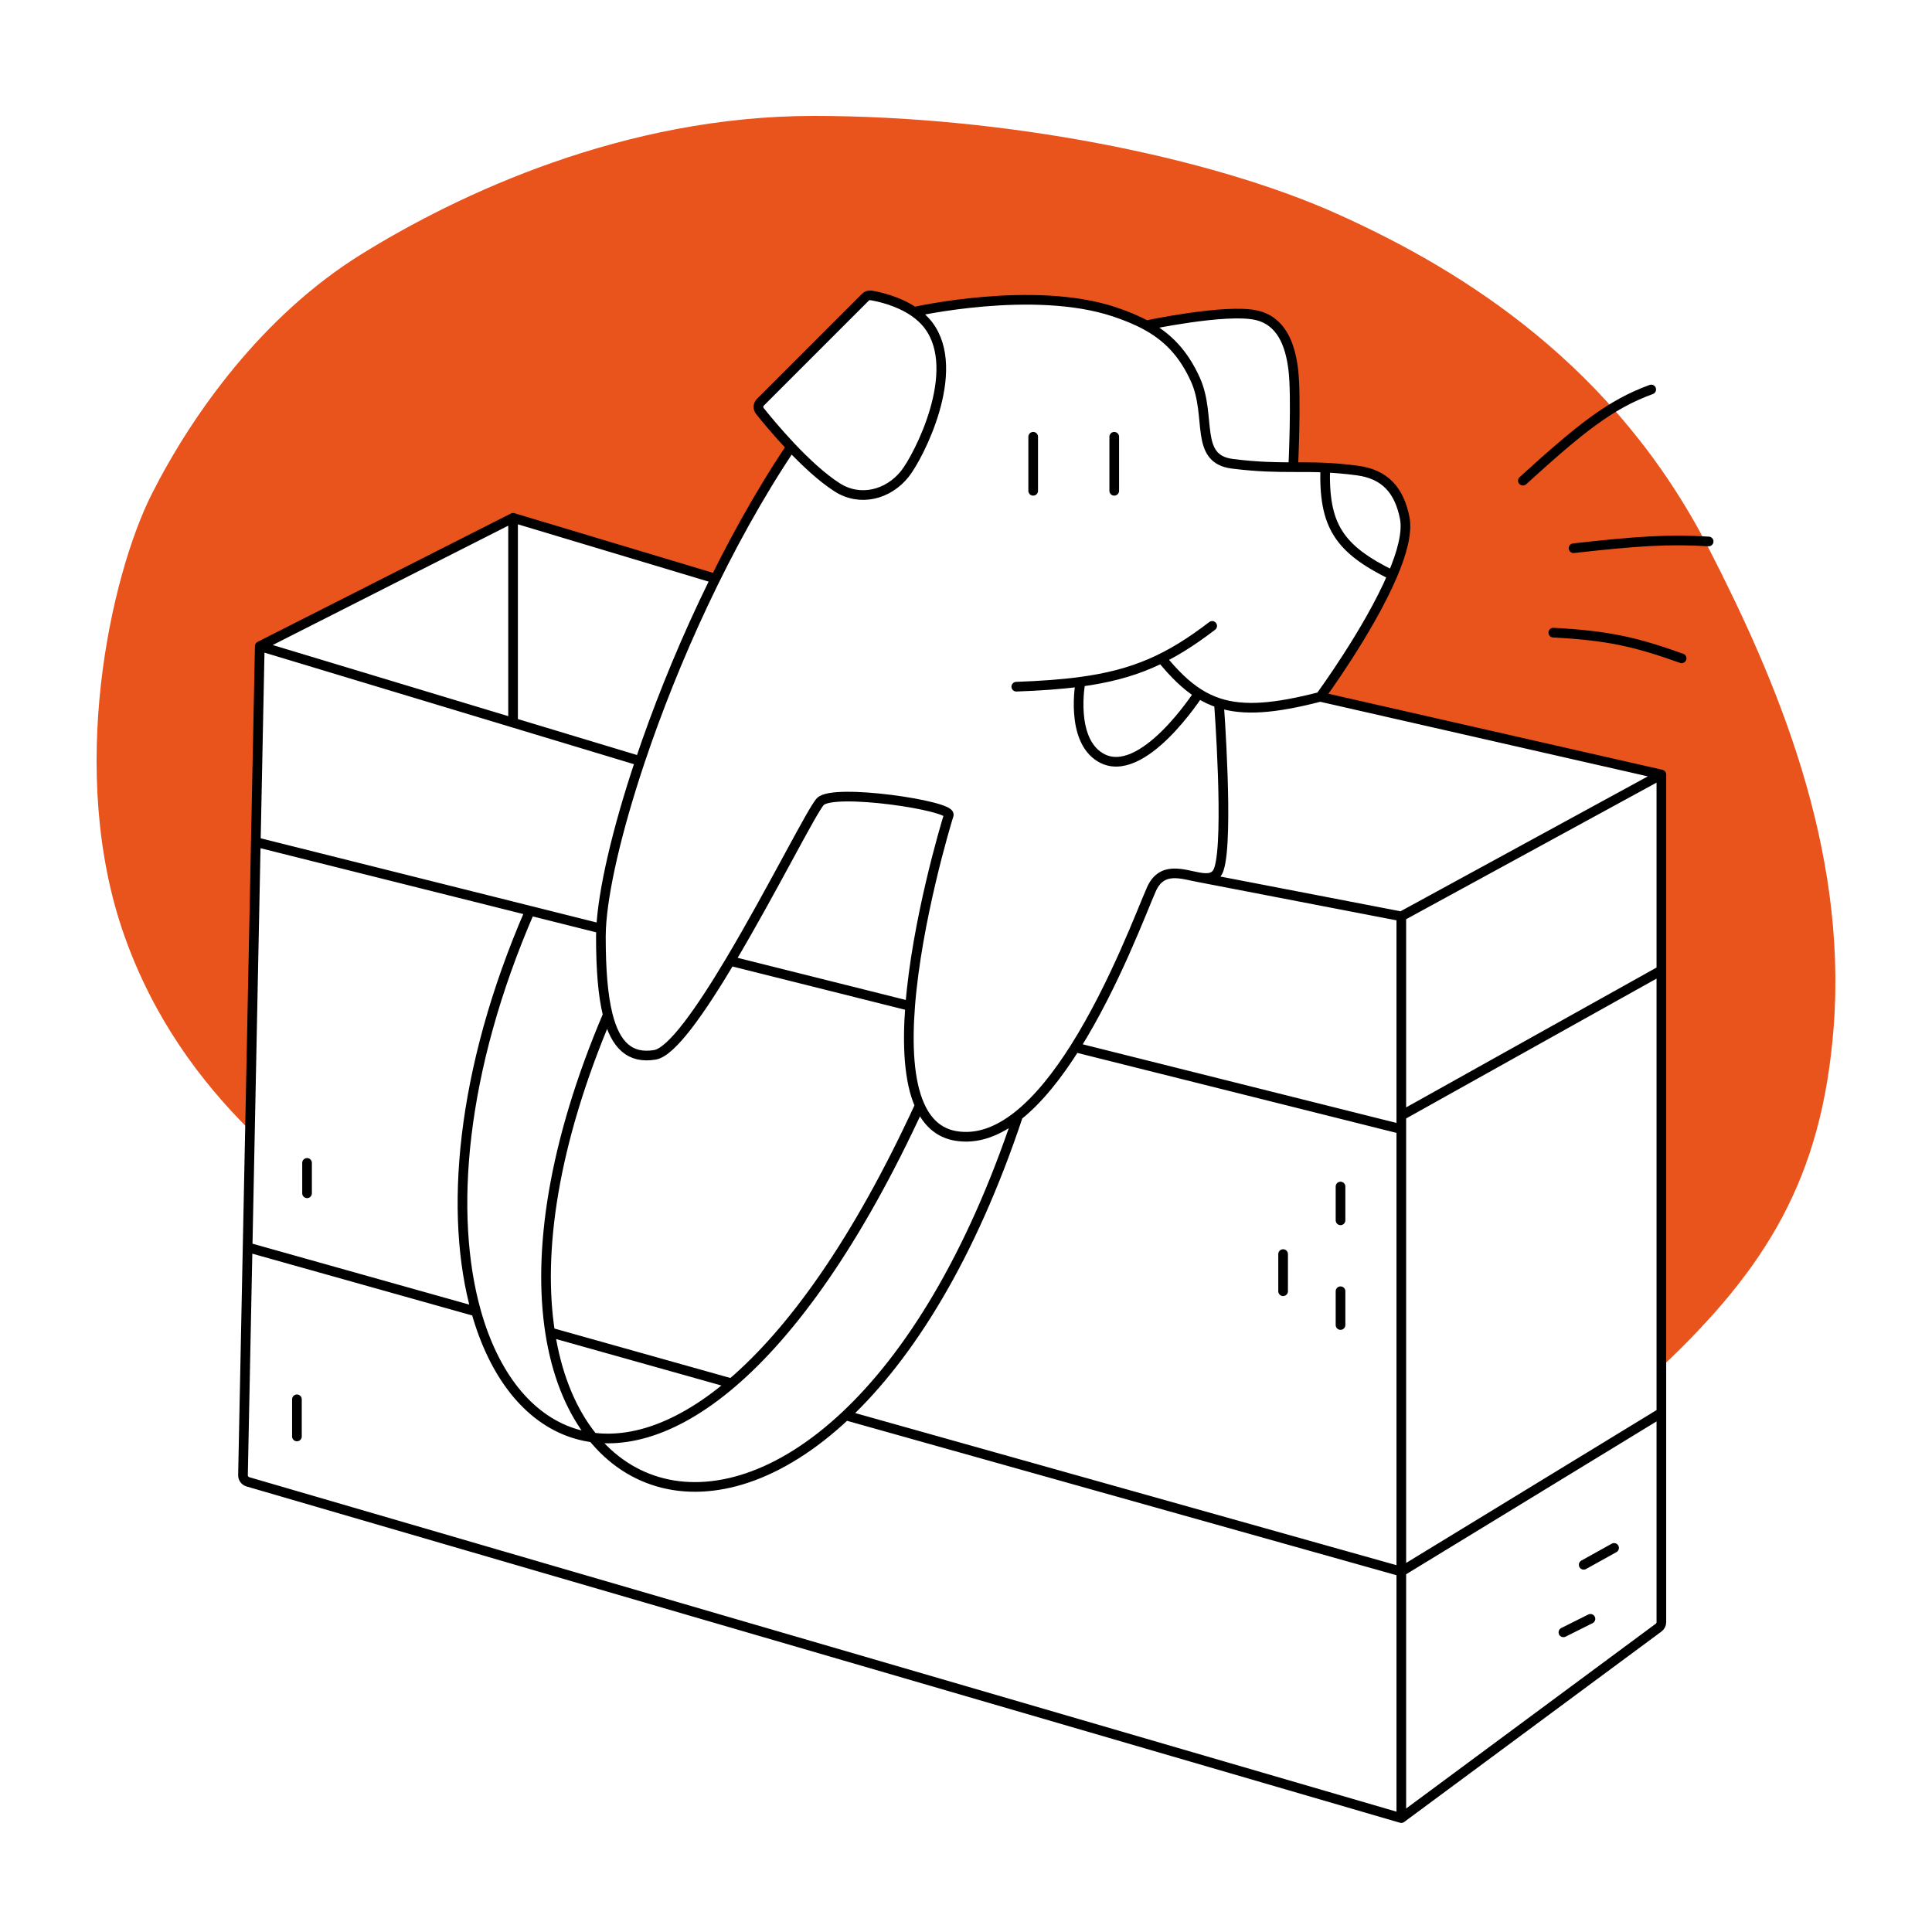
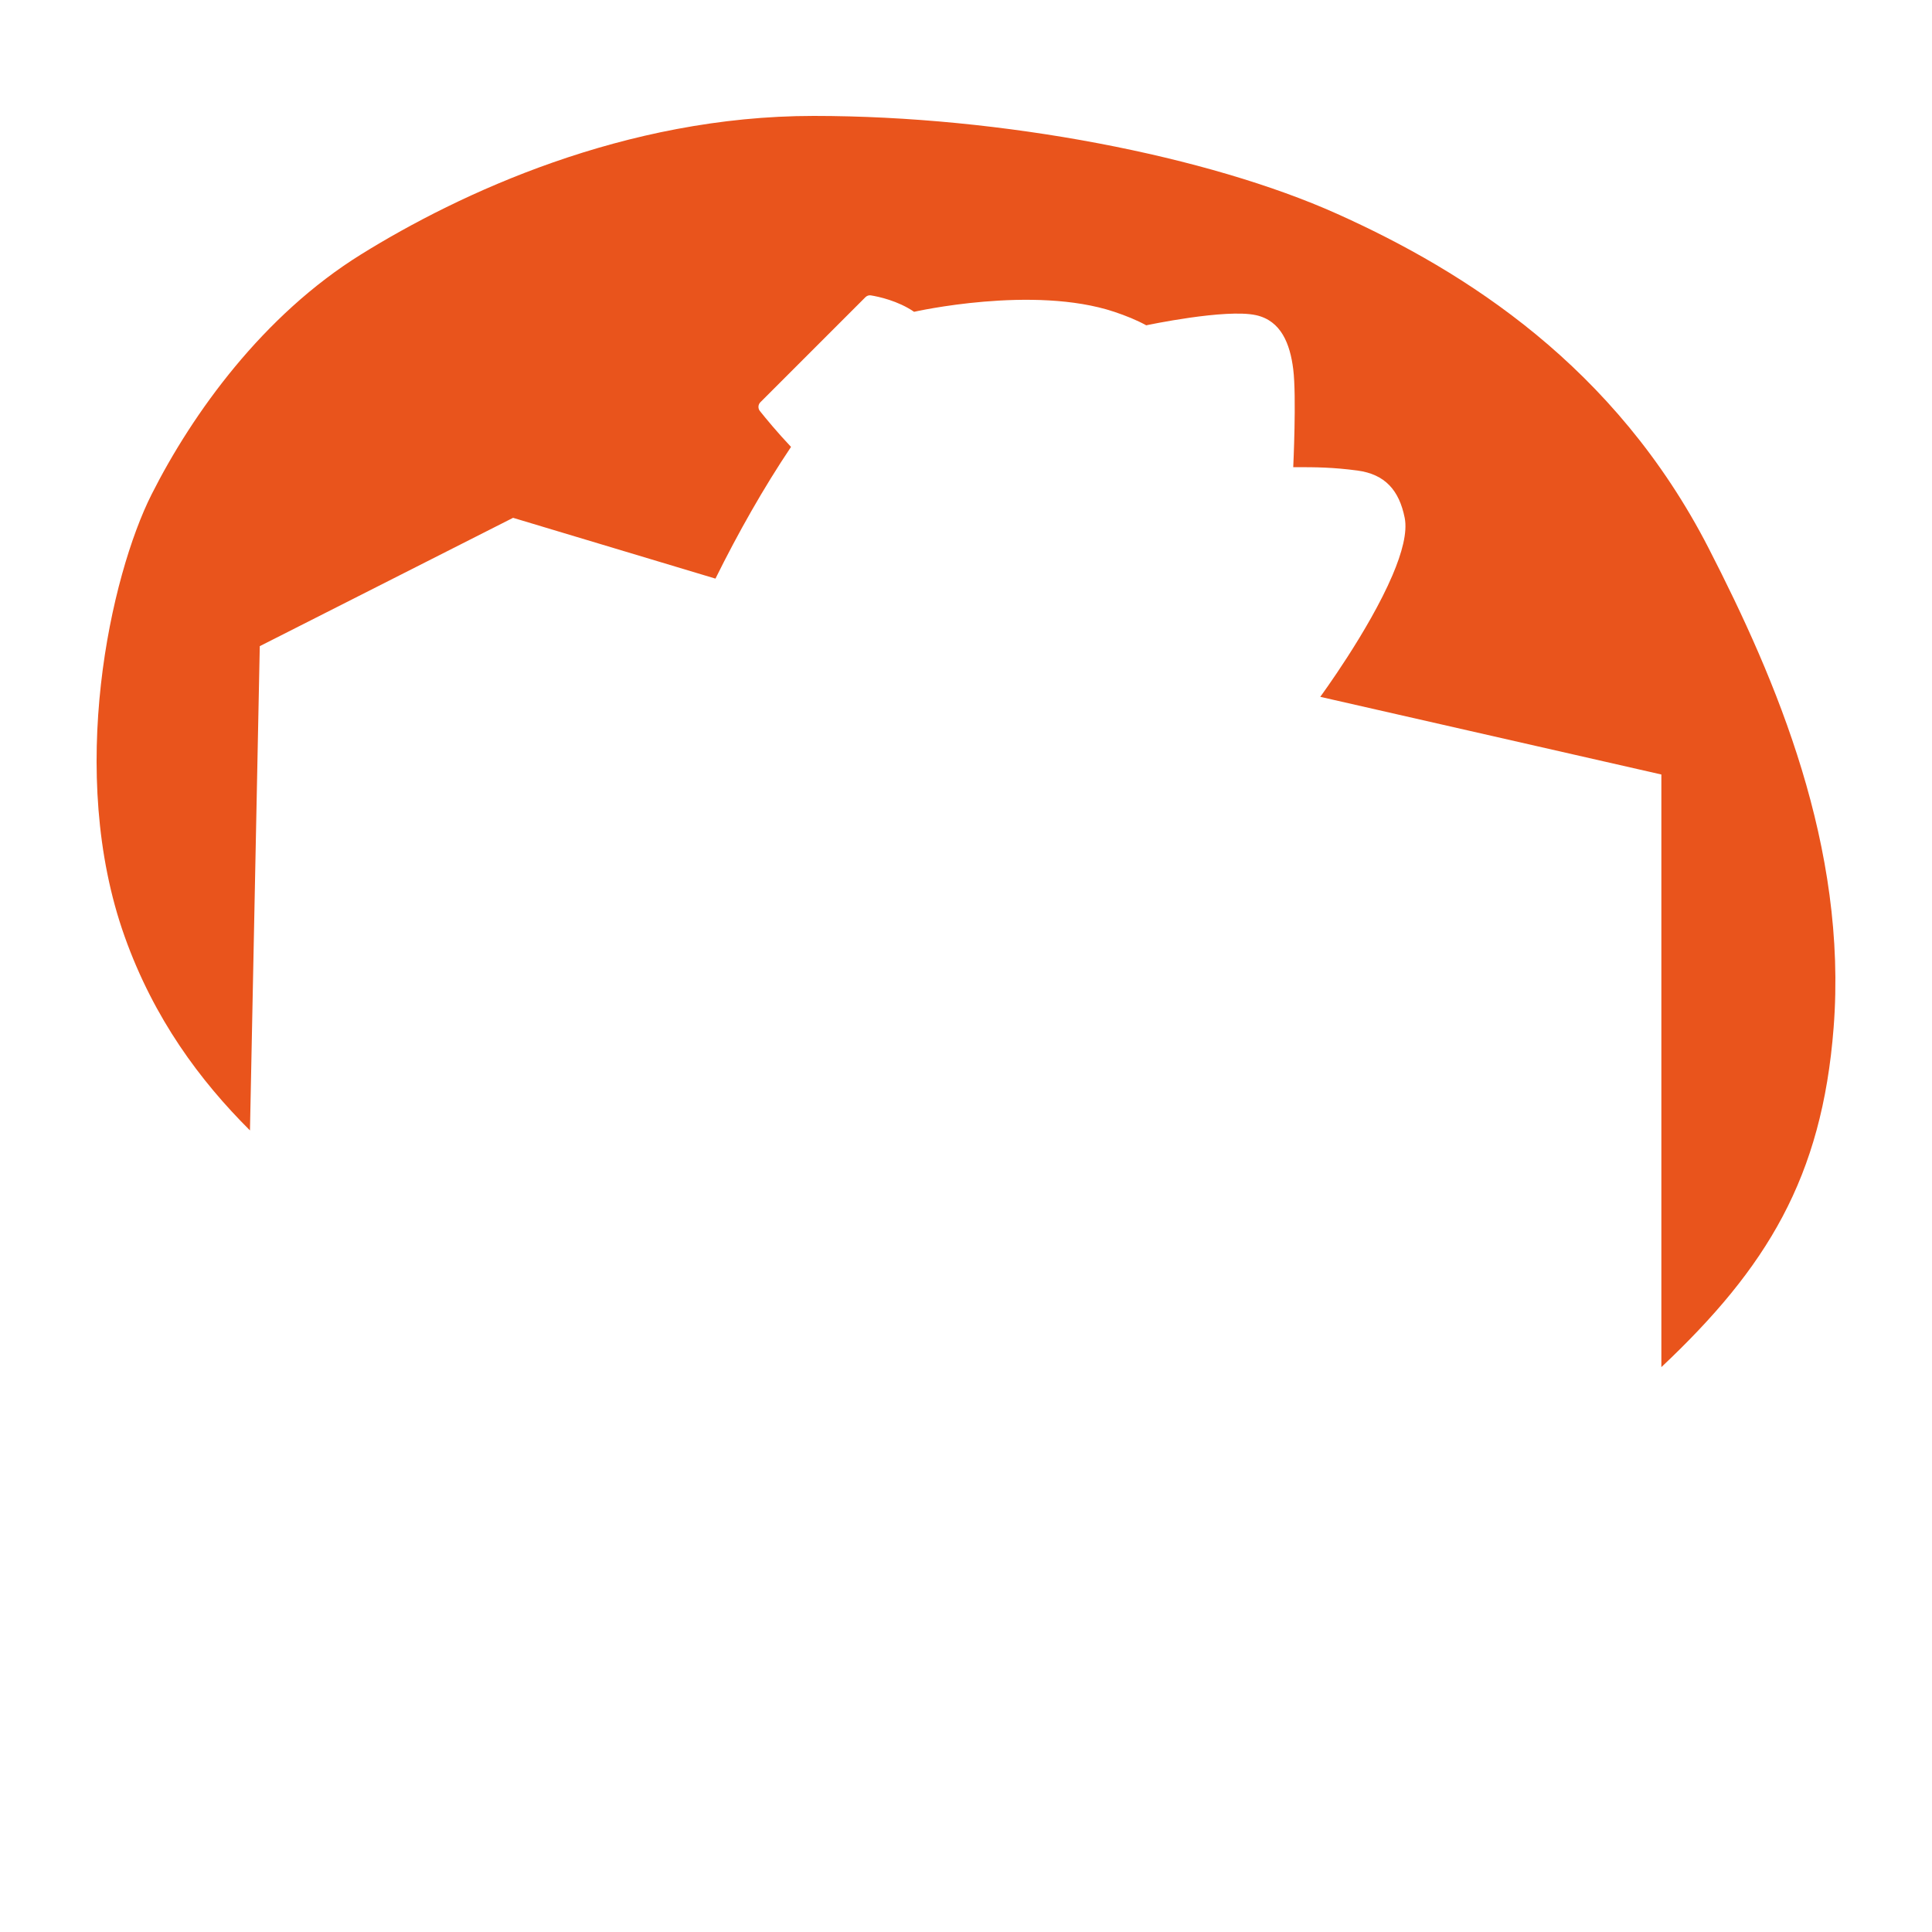
<svg xmlns="http://www.w3.org/2000/svg" width="200" height="200" viewBox="0 0 200 200" fill="none">
  <path fill-rule="evenodd" clip-rule="evenodd" d="M15.704 51.157C11.466 59.548 6.86 80.001 12.907 96.958C15.94 105.465 20.708 111.87 25.877 117.022L26.481 87.168L26.892 66.89L53.114 53.605L74.064 59.898C76.403 55.176 79.028 50.527 81.887 46.263C80.439 44.732 79.243 43.274 78.663 42.548C78.445 42.274 78.471 41.882 78.719 41.635L89.587 30.767C89.737 30.617 89.945 30.543 90.154 30.578C90.936 30.706 92.955 31.131 94.626 32.278C94.626 32.278 106.955 29.481 115.346 32.278C116.581 32.69 117.679 33.14 118.659 33.676C118.659 33.676 126.883 31.928 130.03 32.628C132.618 33.203 133.547 35.591 133.875 38.222C134.225 41.019 133.875 48.361 133.875 48.361C133.978 48.361 134.08 48.361 134.182 48.361C135.157 48.361 136.12 48.361 137.188 48.41C138.177 48.455 139.257 48.542 140.518 48.71C143.389 49.093 144.845 50.765 145.413 53.605C145.712 55.098 145.132 57.244 144.149 59.548C141.681 65.338 136.672 72.135 136.672 72.135L171.984 80.176V100.454V141.524C182.895 131.24 188.608 121.923 189.815 106.397C191.271 87.675 183.88 70.387 176.879 56.752C167.216 37.933 151.706 28.104 138.421 22.139C125.135 16.174 103.808 12 84.229 12C64.651 12 47.519 20.041 37.38 26.334C27.241 32.628 19.941 42.767 15.704 51.157Z" fill="#E9541C" />
-   <path d="M53.113 53.605L26.892 66.891M53.113 53.605L74.064 59.898M53.113 53.605V74.808M26.892 66.891L26.481 87.168M26.892 66.891L53.113 74.808M145.063 188.209L25.658 153.396C25.354 153.308 25.148 153.027 25.154 152.711L25.632 129.123M145.063 188.209L171.701 168.49C171.879 168.358 171.984 168.15 171.984 167.928V146.254M145.063 188.209V162.686M171.984 80.176L136.672 72.135M171.984 80.176L145.063 94.86M171.984 80.176V100.454M136.672 72.135C136.672 72.135 141.68 65.338 144.149 59.548M136.672 72.135C131.933 73.355 128.764 73.614 126.184 72.78M145.063 94.86V115.488M145.063 94.86L124.086 90.814M145.063 115.488L171.984 100.454M145.063 115.488V162.686M171.984 100.454V146.254M145.063 162.686L171.984 146.254M145.063 162.686L87.553 146.524M94.625 32.278C92.954 31.131 90.935 30.706 90.154 30.578C89.945 30.543 89.737 30.617 89.586 30.767L78.719 41.635C78.471 41.882 78.445 42.274 78.663 42.548C79.243 43.274 80.439 44.732 81.886 46.263M94.625 32.278C95.18 32.659 95.697 33.12 96.116 33.676C99.687 38.409 95.067 47.312 93.669 49.06C91.929 51.234 89.026 51.953 86.677 50.458C85.075 49.439 83.352 47.813 81.886 46.263M94.625 32.278C94.625 32.278 106.955 29.481 115.346 32.278C116.58 32.69 117.679 33.14 118.659 33.676M120.24 68.15C121.543 69.746 122.764 70.951 124.086 71.789M125.484 64.793C121.028 68.207 117.425 69.828 111.849 70.579M105.207 71.086C107.738 70.996 109.912 70.84 111.849 70.579M137.188 48.409C138.177 48.455 139.257 48.542 140.518 48.71C143.389 49.093 144.845 50.765 145.413 53.605C145.712 55.098 145.132 57.244 144.149 59.548M137.188 48.409C137.009 54.411 138.59 56.823 144.149 59.548M137.188 48.409C136.008 48.355 134.957 48.361 133.875 48.361M111.849 70.579C111.849 70.579 110.716 76.552 113.947 78.428C118.225 80.912 124.086 71.789 124.086 71.789M124.086 71.789C124.752 72.212 125.444 72.541 126.184 72.78M81.886 46.263C75.142 56.322 69.699 68.521 66.26 78.778M126.184 72.78C126.184 72.78 127.233 86.819 126.184 89.966C125.853 90.959 125.052 90.987 124.086 90.814M124.086 90.814C122.423 90.519 120.273 89.63 119.191 92.063C118.266 94.145 115.371 101.966 111.3 108.425M66.26 78.778C63.839 85.999 62.412 92.256 62.225 96.126M66.26 78.778L53.113 74.808M26.481 87.168L25.632 129.123M26.481 87.168L54.861 94.28M145.063 116.886L111.3 108.425M111.3 108.425C109.532 111.231 107.543 113.779 105.396 115.488M94.219 104.144C94.9 95.367 97.895 85.377 98.214 84.371C98.522 83.401 86.327 81.574 84.929 82.973C84.112 83.79 79.84 92.351 75.591 99.476M94.219 104.144L75.591 99.476M94.219 104.144C93.908 108.153 94.08 111.907 95.209 114.439M75.591 99.476C72.561 104.555 69.543 108.904 67.797 109.195C65.228 109.623 63.708 108.216 62.916 105.054M62.225 96.126C62.21 96.417 62.203 96.694 62.203 96.958C62.203 100.346 62.414 103.052 62.916 105.054M62.225 96.126L54.861 94.28M25.632 129.123L49.286 135.771M54.861 94.28C47.609 110.968 46.486 125.79 49.286 135.771M95.209 114.439C95.966 116.135 97.153 117.282 98.913 117.585C101.178 117.976 103.358 117.111 105.396 115.488M95.209 114.439C88.702 128.582 81.988 137.87 75.734 143.203M62.916 105.054C57.185 118.529 55.673 129.687 56.946 137.923M105.396 115.488C100.492 130.21 94.094 140.365 87.553 146.524M49.286 135.771C52.974 148.915 63.47 153.66 75.734 143.203M56.946 137.923L75.734 143.203M56.946 137.923C59.557 154.805 73.871 159.407 87.553 146.524M31.786 120.382V123.529M30.738 144.856V148.702M138.77 122.83V126.326M132.827 129.822V133.668M138.77 133.668V137.164M163.943 161.987L167.089 160.239M161.845 168.98L164.642 167.581M106.955 45.214V50.808M115.346 45.214V50.808M157.65 49.759C163.566 44.383 166.664 41.877 170.935 40.319M162.894 56.751C169.544 56.008 172.748 55.799 176.879 56.052M160.796 65.492C166.432 65.79 169.303 66.439 174.082 68.15M118.659 33.676C120.891 34.899 122.51 36.572 123.736 39.27C125.484 43.116 123.57 47.509 127.582 48.011C130.228 48.342 132.092 48.359 133.875 48.361M118.659 33.676C118.659 33.676 126.883 31.928 130.03 32.627C132.618 33.203 133.547 35.591 133.875 38.222C134.225 41.019 133.875 48.361 133.875 48.361" stroke="black" stroke-linecap="round" />
</svg>